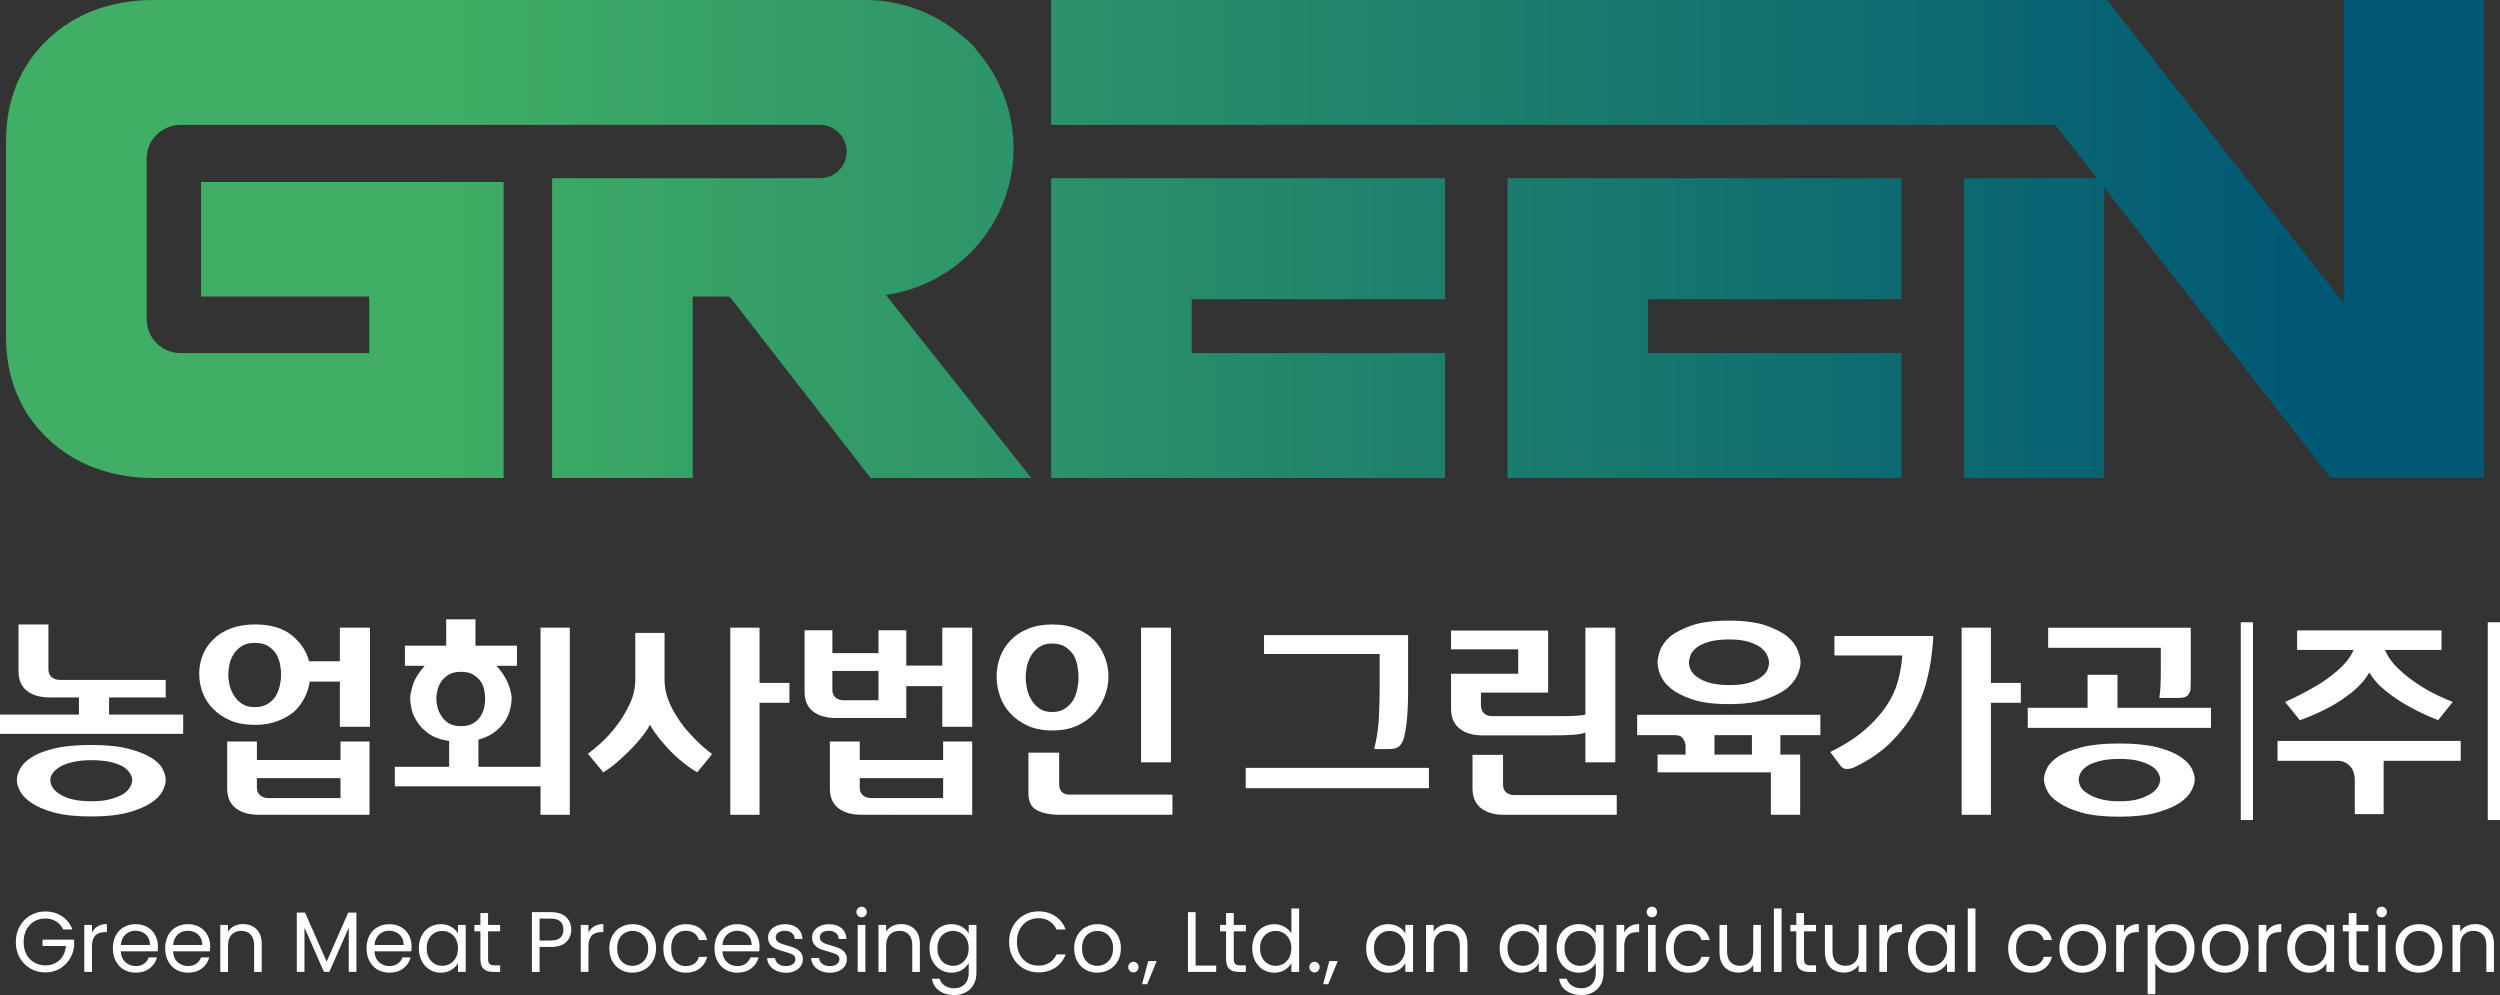
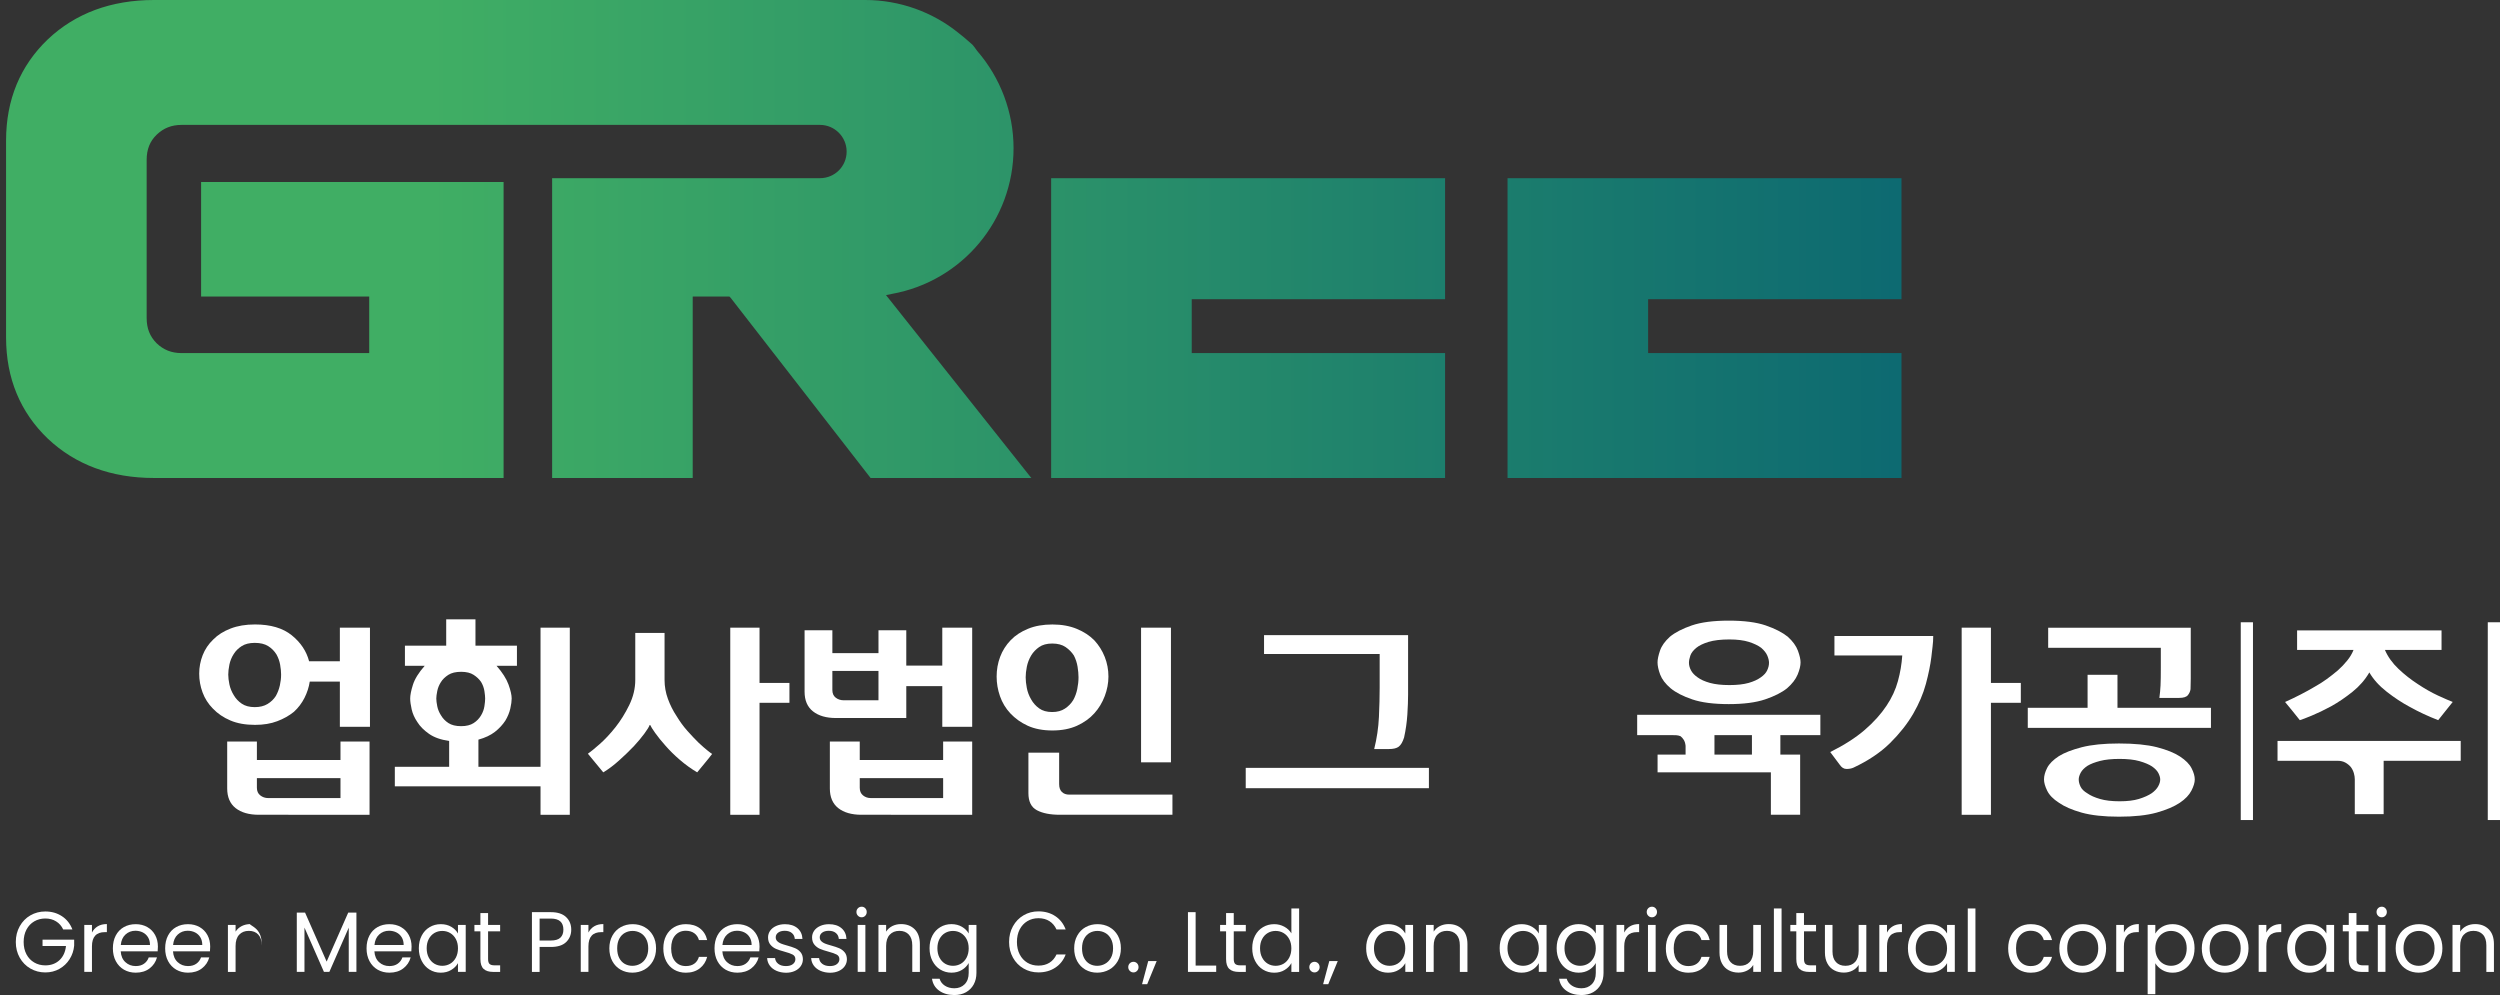
<svg xmlns="http://www.w3.org/2000/svg" xmlns:xlink="http://www.w3.org/1999/xlink" version="1.1" id="Layer_1" x="0px" y="0px" width="241.422px" height="96.09px" viewBox="0 0 241.422 96.09" enable-background="new 0 0 241.422 96.09" xml:space="preserve">
  <rect x="0" y="0" width="241.422" height="96.09" fill="#333333" stroke="none" />
  <g>
    <path fill="#FFFFFF" d="M6.104,89.758c-0.158-0.338-0.387-0.598-0.685-0.781c-0.299-0.188-0.646-0.279-1.043-0.279   c-0.396,0-0.752,0.092-1.07,0.279c-0.318,0.186-0.568,0.449-0.75,0.793c-0.181,0.346-0.272,0.744-0.272,1.197   c0,0.451,0.091,0.848,0.272,1.191c0.182,0.344,0.432,0.604,0.75,0.789c0.318,0.186,0.674,0.278,1.07,0.278   c0.554,0,1.011-0.17,1.369-0.504c0.359-0.339,0.567-0.793,0.627-1.367H4.108v-0.612h3.054v0.577c-0.043,0.476-0.19,0.91-0.44,1.308   c-0.25,0.395-0.578,0.707-0.985,0.936c-0.408,0.229-0.861,0.344-1.361,0.344c-0.526,0-1.006-0.127-1.441-0.377   c-0.434-0.252-0.778-0.6-1.03-1.047c-0.253-0.449-0.379-0.953-0.379-1.516c0-0.564,0.126-1.068,0.379-1.52   c0.252-0.451,0.596-0.802,1.03-1.052C3.37,88.145,3.85,88.02,4.376,88.02c0.603,0,1.136,0.15,1.601,0.455   c0.465,0.303,0.802,0.73,1.015,1.283H6.104z" />
    <path fill="#FFFFFF" d="M9.438,89.452c0.241-0.144,0.536-0.216,0.883-0.216v0.779h-0.195c-0.83,0-1.246,0.457-1.246,1.373v2.467   H8.139V89.32H8.88v0.736C9.011,89.797,9.197,89.596,9.438,89.452" />
    <path fill="#FFFFFF" d="M15.225,91.87h-3.567c0.027,0.444,0.178,0.795,0.452,1.045c0.274,0.252,0.606,0.377,0.997,0.377   c0.321,0,0.587-0.074,0.802-0.227c0.215-0.152,0.366-0.354,0.453-0.607h0.798c-0.12,0.436-0.359,0.791-0.717,1.063   c-0.358,0.273-0.803,0.409-1.336,0.409c-0.423,0-0.801-0.097-1.136-0.289c-0.334-0.192-0.596-0.47-0.786-0.823   c-0.19-0.357-0.284-0.771-0.284-1.238c0-0.469,0.092-0.881,0.276-1.234c0.185-0.352,0.444-0.625,0.779-0.814   c0.333-0.189,0.717-0.285,1.151-0.285c0.424,0,0.798,0.096,1.125,0.282c0.325,0.187,0.576,0.444,0.752,0.772   c0.177,0.33,0.265,0.701,0.265,1.115C15.249,91.555,15.241,91.709,15.225,91.87 M14.296,90.514   c-0.124-0.206-0.294-0.362-0.508-0.471c-0.215-0.106-0.452-0.162-0.713-0.162c-0.374,0-0.694,0.123-0.958,0.365   c-0.262,0.242-0.413,0.578-0.452,1.01h2.819C14.484,90.969,14.422,90.721,14.296,90.514" />
    <path fill="#FFFFFF" d="M20.274,91.87h-3.567c0.027,0.444,0.178,0.795,0.452,1.045c0.274,0.252,0.606,0.377,0.997,0.377   c0.321,0,0.587-0.074,0.802-0.227s0.366-0.354,0.453-0.607h0.798c-0.12,0.436-0.359,0.791-0.717,1.063   c-0.358,0.273-0.803,0.409-1.336,0.409c-0.423,0-0.801-0.097-1.136-0.289c-0.334-0.192-0.596-0.47-0.786-0.823   c-0.19-0.357-0.284-0.771-0.284-1.238c0-0.469,0.092-0.881,0.276-1.234c0.185-0.352,0.444-0.625,0.779-0.814   c0.333-0.189,0.717-0.285,1.151-0.285c0.424,0,0.798,0.096,1.125,0.282c0.325,0.187,0.576,0.444,0.752,0.772   c0.177,0.33,0.265,0.701,0.265,1.115C20.298,91.555,20.291,91.709,20.274,91.87 M19.346,90.514   c-0.124-0.206-0.294-0.362-0.508-0.471c-0.215-0.106-0.452-0.162-0.713-0.162c-0.374,0-0.694,0.123-0.958,0.365   c-0.262,0.242-0.413,0.578-0.452,1.01h2.819C19.534,90.969,19.472,90.721,19.346,90.514" />
-     <path fill="#FFFFFF" d="M24.77,89.736c0.336,0.334,0.505,0.817,0.505,1.445v2.674h-0.734v-2.563c0-0.455-0.11-0.801-0.333-1.041   c-0.222-0.24-0.527-0.36-0.912-0.36c-0.392,0-0.702,0.125-0.933,0.374c-0.231,0.248-0.347,0.607-0.347,1.083v2.509h-0.741V89.32   h0.741v0.646c0.147-0.232,0.347-0.41,0.599-0.539c0.253-0.125,0.532-0.189,0.835-0.189C23.993,89.236,24.434,89.404,24.77,89.736" />
+     <path fill="#FFFFFF" d="M24.77,89.736c0.336,0.334,0.505,0.817,0.505,1.445v2.674v-2.563c0-0.455-0.11-0.801-0.333-1.041   c-0.222-0.24-0.527-0.36-0.912-0.36c-0.392,0-0.702,0.125-0.933,0.374c-0.231,0.248-0.347,0.607-0.347,1.083v2.509h-0.741V89.32   h0.741v0.646c0.147-0.232,0.347-0.41,0.599-0.539c0.253-0.125,0.532-0.189,0.835-0.189C23.993,89.236,24.434,89.404,24.77,89.736" />
    <polygon fill="#FFFFFF" points="34.419,88.127 34.419,93.855 33.678,93.855 33.678,89.584 31.805,93.855 31.283,93.855    29.402,89.577 29.402,93.855 28.661,93.855 28.661,88.127 29.459,88.127 31.544,92.861 33.629,88.127  " />
    <path fill="#FFFFFF" d="M39.722,91.87h-3.567c0.027,0.444,0.178,0.795,0.452,1.045c0.274,0.252,0.606,0.377,0.997,0.377   c0.321,0,0.587-0.074,0.802-0.227c0.215-0.152,0.366-0.354,0.453-0.607h0.798c-0.12,0.436-0.359,0.791-0.717,1.063   c-0.358,0.273-0.803,0.409-1.336,0.409c-0.423,0-0.801-0.097-1.136-0.289c-0.334-0.192-0.596-0.47-0.786-0.823   c-0.19-0.357-0.284-0.771-0.284-1.238c0-0.469,0.092-0.881,0.276-1.234c0.185-0.352,0.444-0.625,0.779-0.814   c0.333-0.189,0.717-0.285,1.151-0.285c0.424,0,0.798,0.096,1.125,0.282c0.325,0.187,0.576,0.444,0.752,0.772   c0.177,0.33,0.265,0.701,0.265,1.115C39.746,91.555,39.738,91.709,39.722,91.87 M38.793,90.514   c-0.124-0.206-0.294-0.362-0.508-0.471c-0.215-0.106-0.452-0.162-0.713-0.162c-0.374,0-0.694,0.123-0.958,0.365   c-0.262,0.242-0.413,0.578-0.452,1.01h2.819C38.981,90.969,38.919,90.721,38.793,90.514" />
    <path fill="#FFFFFF" d="M40.723,90.35c0.185-0.352,0.438-0.622,0.762-0.814c0.322-0.193,0.682-0.291,1.079-0.291   c0.39,0,0.729,0.086,1.018,0.258c0.288,0.17,0.501,0.386,0.644,0.646V89.32h0.748v4.535h-0.748V93.01   c-0.147,0.266-0.366,0.486-0.656,0.658c-0.29,0.177-0.628,0.263-1.015,0.263c-0.396,0-0.753-0.101-1.074-0.3   c-0.321-0.197-0.573-0.478-0.758-0.836c-0.184-0.357-0.277-0.767-0.277-1.226C40.446,91.105,40.54,90.7,40.723,90.35    M44.022,90.685c-0.137-0.254-0.32-0.448-0.55-0.583c-0.232-0.137-0.484-0.203-0.762-0.203c-0.276,0-0.529,0.066-0.756,0.197   c-0.229,0.135-0.411,0.326-0.546,0.58c-0.137,0.255-0.204,0.553-0.204,0.895c0,0.348,0.067,0.649,0.204,0.906   c0.135,0.258,0.317,0.452,0.546,0.59c0.227,0.133,0.48,0.2,0.756,0.2c0.278,0,0.53-0.067,0.762-0.2   c0.23-0.138,0.413-0.332,0.55-0.59c0.135-0.258,0.204-0.557,0.204-0.898C44.227,91.238,44.157,90.939,44.022,90.685" />
    <path fill="#FFFFFF" d="M47.133,89.939v2.674c0,0.222,0.046,0.378,0.138,0.47c0.092,0.09,0.253,0.138,0.482,0.138h0.545v0.636   H47.63c-0.413,0-0.722-0.098-0.928-0.29c-0.207-0.192-0.31-0.511-0.31-0.952V89.94h-0.578v-0.62h0.578v-1.144h0.741v1.144h1.165   v0.62L47.133,89.939L47.133,89.939z" />
    <path fill="#FFFFFF" d="M54.678,90.969c-0.322,0.318-0.815,0.478-1.478,0.478h-1.091v2.409h-0.741v-5.77H53.2   c0.641,0,1.129,0.156,1.463,0.472c0.333,0.313,0.501,0.72,0.501,1.217C55.164,90.254,55.001,90.654,54.678,90.969 M54.113,90.553   c0.195-0.184,0.293-0.443,0.293-0.778c0-0.711-0.402-1.069-1.206-1.069h-1.091v2.119H53.2   C53.613,90.825,53.917,90.734,54.113,90.553" />
    <path fill="#FFFFFF" d="M57.382,89.452c0.241-0.144,0.536-0.216,0.883-0.216v0.779H58.07c-0.83,0-1.246,0.457-1.246,1.373v2.467   h-0.741V89.32h0.741v0.736C56.956,89.797,57.141,89.596,57.382,89.452" />
    <path fill="#FFFFFF" d="M59.931,93.641c-0.34-0.193-0.606-0.469-0.799-0.824c-0.192-0.357-0.289-0.77-0.289-1.238   c0-0.463,0.099-0.873,0.298-1.229c0.198-0.357,0.467-0.631,0.81-0.82c0.342-0.189,0.725-0.285,1.148-0.285   c0.424,0,0.806,0.096,1.148,0.285c0.342,0.189,0.613,0.463,0.811,0.814c0.198,0.355,0.297,0.766,0.297,1.234   c0,0.467-0.102,0.881-0.305,1.237c-0.204,0.354-0.479,0.632-0.826,0.824c-0.348,0.19-0.735,0.29-1.157,0.29   C60.648,93.931,60.27,93.833,59.931,93.641 M61.816,93.077c0.233-0.125,0.421-0.314,0.565-0.568   c0.145-0.254,0.217-0.564,0.217-0.93c0-0.363-0.07-0.675-0.213-0.929c-0.141-0.254-0.325-0.442-0.552-0.565   c-0.229-0.125-0.476-0.187-0.741-0.187c-0.272,0-0.521,0.062-0.746,0.187c-0.226,0.123-0.406,0.313-0.541,0.565   c-0.137,0.254-0.204,0.563-0.204,0.929c0,0.371,0.066,0.684,0.2,0.938c0.132,0.251,0.31,0.441,0.533,0.566   c0.222,0.123,0.466,0.185,0.733,0.185C61.333,93.267,61.583,93.206,61.816,93.077" />
    <path fill="#FFFFFF" d="M64.333,90.35c0.186-0.352,0.441-0.622,0.77-0.814c0.328-0.193,0.705-0.291,1.128-0.291   c0.548,0,1.001,0.135,1.357,0.404c0.354,0.271,0.59,0.648,0.703,1.129h-0.797c-0.077-0.277-0.225-0.494-0.445-0.656   c-0.219-0.158-0.493-0.24-0.818-0.24c-0.423,0-0.766,0.148-1.026,0.443c-0.261,0.297-0.391,0.715-0.391,1.254   c0,0.547,0.13,0.969,0.391,1.268c0.26,0.299,0.603,0.445,1.026,0.445c0.325,0,0.597-0.074,0.815-0.23   c0.216-0.152,0.366-0.374,0.448-0.661h0.797c-0.119,0.463-0.357,0.834-0.716,1.113c-0.359,0.278-0.807,0.419-1.344,0.419   c-0.423,0-0.8-0.1-1.128-0.29c-0.329-0.192-0.584-0.466-0.77-0.82c-0.184-0.353-0.276-0.768-0.276-1.241   C64.057,91.109,64.148,90.7,64.333,90.35" />
    <path fill="#FFFFFF" d="M73.324,91.87h-3.567c0.027,0.444,0.178,0.795,0.452,1.045c0.274,0.252,0.606,0.377,0.997,0.377   c0.321,0,0.587-0.074,0.802-0.227c0.215-0.152,0.366-0.354,0.453-0.607h0.798c-0.12,0.436-0.359,0.791-0.717,1.063   c-0.358,0.273-0.803,0.409-1.336,0.409c-0.423,0-0.801-0.097-1.136-0.289c-0.334-0.192-0.596-0.47-0.786-0.823   C69.094,92.459,69,92.047,69,91.579c0-0.47,0.092-0.881,0.276-1.234c0.185-0.352,0.444-0.625,0.779-0.814   c0.333-0.189,0.717-0.285,1.151-0.285c0.424,0,0.798,0.096,1.125,0.282c0.325,0.187,0.576,0.444,0.752,0.772   c0.177,0.33,0.265,0.701,0.265,1.115C73.348,91.555,73.34,91.709,73.324,91.87 M72.395,90.514   c-0.124-0.206-0.294-0.362-0.508-0.471c-0.215-0.106-0.452-0.162-0.713-0.162c-0.374,0-0.694,0.123-0.958,0.365   c-0.262,0.242-0.413,0.578-0.452,1.01h2.819C72.583,90.969,72.521,90.721,72.395,90.514" />
    <path fill="#FFFFFF" d="M74.985,93.752c-0.272-0.119-0.486-0.285-0.643-0.496c-0.158-0.213-0.245-0.459-0.261-0.734h0.766   c0.021,0.229,0.125,0.412,0.312,0.557c0.189,0.146,0.434,0.213,0.739,0.213c0.282,0,0.504-0.061,0.667-0.188   c0.163-0.125,0.244-0.287,0.244-0.479c0-0.197-0.086-0.347-0.261-0.443c-0.173-0.094-0.442-0.189-0.805-0.285   c-0.332-0.088-0.602-0.178-0.811-0.268c-0.209-0.092-0.388-0.227-0.537-0.406c-0.15-0.18-0.225-0.414-0.225-0.707   c0-0.23,0.068-0.443,0.204-0.641c0.136-0.191,0.329-0.346,0.579-0.457c0.25-0.113,0.534-0.17,0.854-0.17   c0.494,0,0.893,0.125,1.197,0.379c0.305,0.256,0.468,0.604,0.489,1.045h-0.741c-0.016-0.238-0.109-0.428-0.281-0.572   c-0.171-0.143-0.4-0.215-0.688-0.215c-0.266,0-0.477,0.059-0.635,0.176c-0.157,0.115-0.237,0.268-0.237,0.455   c0,0.146,0.049,0.271,0.144,0.369c0.095,0.094,0.213,0.172,0.357,0.23s0.343,0.122,0.599,0.192   c0.321,0.088,0.582,0.176,0.783,0.263c0.199,0.086,0.372,0.215,0.516,0.385s0.219,0.395,0.225,0.67c0,0.248-0.069,0.473-0.204,0.67   c-0.137,0.199-0.328,0.354-0.575,0.469c-0.247,0.111-0.53,0.172-0.851,0.172C75.563,93.932,75.257,93.87,74.985,93.752" />
    <path fill="#FFFFFF" d="M79.236,93.752c-0.272-0.119-0.486-0.285-0.643-0.496c-0.158-0.213-0.245-0.459-0.261-0.734h0.766   c0.021,0.229,0.125,0.412,0.312,0.557c0.189,0.146,0.434,0.213,0.739,0.213c0.282,0,0.504-0.061,0.667-0.188   c0.163-0.125,0.244-0.287,0.244-0.479c0-0.197-0.086-0.347-0.261-0.443c-0.173-0.094-0.442-0.189-0.805-0.285   c-0.332-0.088-0.602-0.178-0.811-0.268c-0.209-0.092-0.388-0.227-0.537-0.406c-0.15-0.18-0.225-0.414-0.225-0.707   c0-0.23,0.068-0.443,0.204-0.641c0.136-0.191,0.329-0.346,0.579-0.457c0.25-0.113,0.534-0.17,0.854-0.17   c0.494,0,0.893,0.125,1.197,0.379c0.305,0.256,0.468,0.604,0.489,1.045h-0.741c-0.016-0.238-0.109-0.428-0.281-0.572   c-0.171-0.143-0.4-0.215-0.688-0.215c-0.266,0-0.477,0.059-0.635,0.176c-0.157,0.115-0.237,0.268-0.237,0.455   c0,0.146,0.049,0.271,0.144,0.369c0.095,0.094,0.213,0.172,0.357,0.23s0.343,0.122,0.599,0.192   c0.321,0.088,0.582,0.176,0.783,0.263c0.199,0.086,0.372,0.215,0.516,0.385s0.219,0.395,0.225,0.67c0,0.248-0.069,0.473-0.204,0.67   c-0.137,0.199-0.328,0.354-0.575,0.469c-0.247,0.111-0.53,0.172-0.851,0.172C79.814,93.932,79.508,93.87,79.236,93.752" />
    <path fill="#FFFFFF" d="M82.852,88.432c-0.098-0.098-0.147-0.221-0.147-0.363c0-0.145,0.049-0.264,0.147-0.363   s0.216-0.147,0.359-0.147c0.135,0,0.251,0.049,0.346,0.147c0.094,0.101,0.142,0.219,0.142,0.363s-0.048,0.266-0.142,0.363   c-0.095,0.102-0.211,0.15-0.346,0.15C83.068,88.583,82.95,88.534,82.852,88.432 M83.568,93.855h-0.741v-4.537h0.741V93.855z" />
    <path fill="#FFFFFF" d="M88.326,89.736c0.336,0.334,0.505,0.817,0.505,1.445v2.674h-0.734v-2.563c0-0.455-0.11-0.801-0.333-1.041   c-0.222-0.24-0.527-0.36-0.912-0.36c-0.392,0-0.702,0.125-0.933,0.374c-0.231,0.248-0.347,0.607-0.347,1.083v2.509h-0.741V89.32   h0.741v0.646c0.147-0.232,0.347-0.41,0.599-0.539c0.253-0.125,0.532-0.189,0.835-0.189C87.548,89.236,87.989,89.404,88.326,89.736" />
    <path fill="#FFFFFF" d="M92.897,89.502c0.29,0.17,0.505,0.385,0.648,0.645V89.32h0.748v4.636c0,0.414-0.087,0.782-0.26,1.105   c-0.174,0.32-0.423,0.574-0.745,0.757c-0.324,0.181-0.699,0.272-1.128,0.272c-0.587,0-1.076-0.143-1.466-0.422   c-0.391-0.281-0.621-0.666-0.693-1.152h0.733c0.082,0.275,0.25,0.5,0.505,0.667c0.256,0.168,0.563,0.254,0.921,0.254   c0.406,0,0.74-0.131,0.997-0.39c0.258-0.262,0.388-0.623,0.388-1.094V93c-0.147,0.266-0.364,0.488-0.652,0.664   c-0.287,0.176-0.625,0.266-1.01,0.266c-0.397,0-0.757-0.102-1.079-0.299c-0.324-0.198-0.577-0.479-0.762-0.838   c-0.184-0.356-0.277-0.766-0.277-1.225c0-0.465,0.093-0.871,0.277-1.221c0.185-0.352,0.438-0.622,0.762-0.814   c0.322-0.193,0.682-0.291,1.079-0.291C92.268,89.245,92.607,89.331,92.897,89.502 M93.341,90.685   c-0.137-0.254-0.32-0.448-0.55-0.583c-0.232-0.137-0.484-0.203-0.762-0.203c-0.276,0-0.529,0.066-0.756,0.197   c-0.229,0.135-0.411,0.326-0.546,0.58c-0.137,0.255-0.204,0.553-0.204,0.895c0,0.348,0.067,0.649,0.204,0.906   c0.135,0.258,0.317,0.452,0.546,0.59c0.227,0.133,0.48,0.2,0.756,0.2c0.278,0,0.53-0.067,0.762-0.2   c0.23-0.138,0.413-0.332,0.55-0.59c0.135-0.258,0.204-0.557,0.204-0.898C93.545,91.238,93.476,90.939,93.341,90.685" />
    <path fill="#FFFFFF" d="M97.82,89.448c0.25-0.451,0.59-0.804,1.023-1.058c0.431-0.255,0.91-0.38,1.437-0.38   c0.619,0,1.159,0.15,1.621,0.455c0.462,0.304,0.798,0.734,1.01,1.291h-0.887c-0.158-0.348-0.386-0.616-0.682-0.803   c-0.295-0.188-0.65-0.283-1.062-0.283c-0.396,0-0.752,0.097-1.067,0.283c-0.314,0.187-0.561,0.455-0.741,0.797   c-0.179,0.347-0.268,0.752-0.268,1.215c0,0.457,0.089,0.859,0.268,1.203c0.18,0.347,0.427,0.611,0.741,0.802   c0.315,0.187,0.671,0.278,1.067,0.278c0.412,0,0.767-0.092,1.062-0.276c0.296-0.185,0.524-0.451,0.682-0.798h0.887   c-0.212,0.554-0.548,0.978-1.01,1.277c-0.462,0.303-1.002,0.453-1.621,0.453c-0.527,0-1.006-0.126-1.437-0.377   c-0.433-0.251-0.773-0.6-1.023-1.047c-0.25-0.449-0.374-0.952-0.374-1.516C97.446,90.401,97.57,89.896,97.82,89.448" />
    <path fill="#FFFFFF" d="M104.82,93.641c-0.34-0.193-0.606-0.469-0.799-0.824c-0.192-0.357-0.289-0.77-0.289-1.238   c0-0.463,0.099-0.873,0.298-1.229c0.198-0.357,0.467-0.631,0.81-0.82c0.342-0.189,0.725-0.285,1.148-0.285   c0.424,0,0.806,0.096,1.148,0.285c0.342,0.189,0.613,0.463,0.811,0.814c0.198,0.355,0.297,0.766,0.297,1.234   c0,0.467-0.102,0.881-0.305,1.237c-0.204,0.354-0.479,0.632-0.826,0.824c-0.348,0.19-0.735,0.29-1.157,0.29   C105.538,93.931,105.16,93.833,104.82,93.641 M106.706,93.077c0.233-0.125,0.421-0.314,0.565-0.568   c0.145-0.254,0.217-0.564,0.217-0.93c0-0.363-0.07-0.675-0.213-0.929c-0.141-0.254-0.325-0.442-0.552-0.565   c-0.229-0.125-0.476-0.187-0.741-0.187c-0.272,0-0.521,0.062-0.746,0.187c-0.226,0.123-0.406,0.313-0.541,0.565   c-0.137,0.254-0.204,0.563-0.204,0.929c0,0.371,0.066,0.684,0.2,0.938c0.132,0.251,0.31,0.441,0.533,0.566   c0.222,0.123,0.466,0.185,0.733,0.185C106.223,93.267,106.473,93.206,106.706,93.077" />
    <path fill="#FFFFFF" d="M109.1,93.754c-0.098-0.098-0.147-0.221-0.147-0.361c0-0.143,0.049-0.266,0.147-0.367   c0.098-0.096,0.216-0.146,0.359-0.146c0.135,0,0.249,0.052,0.346,0.146c0.095,0.102,0.142,0.225,0.142,0.367   s-0.047,0.266-0.142,0.361c-0.097,0.102-0.211,0.152-0.346,0.152C109.316,93.907,109.198,93.855,109.1,93.754" />
    <polygon fill="#FFFFFF" points="111.698,92.812 110.785,95.04 110.288,95.04 110.882,92.812  " />
    <polygon fill="#FFFFFF" points="115.46,93.245 117.447,93.245 117.447,93.855 114.719,93.855 114.719,88.086 115.46,88.086  " />
    <path fill="#FFFFFF" d="M119.142,89.939v2.674c0,0.222,0.046,0.378,0.138,0.47c0.092,0.09,0.253,0.138,0.482,0.138h0.545v0.636   h-0.668c-0.413,0-0.722-0.098-0.928-0.29c-0.207-0.192-0.31-0.511-0.31-0.952V89.94h-0.578v-0.62h0.578v-1.144h0.741v1.144h1.165   v0.62L119.142,89.939L119.142,89.939z" />
    <path fill="#FFFFFF" d="M121.202,90.35c0.185-0.352,0.438-0.622,0.762-0.814c0.322-0.193,0.685-0.291,1.087-0.291   c0.348,0,0.67,0.082,0.971,0.244c0.297,0.164,0.525,0.375,0.685,0.643V87.73h0.748v6.127h-0.748v-0.854   c-0.146,0.271-0.364,0.494-0.651,0.666c-0.287,0.178-0.625,0.264-1.011,0.264c-0.396,0-0.757-0.102-1.079-0.299   c-0.324-0.198-0.576-0.479-0.762-0.838c-0.184-0.356-0.277-0.766-0.277-1.225C120.925,91.105,121.018,90.7,121.202,90.35    M124.5,90.685c-0.137-0.254-0.32-0.448-0.55-0.583c-0.232-0.137-0.484-0.203-0.763-0.203c-0.275,0-0.528,0.066-0.756,0.197   c-0.229,0.135-0.412,0.326-0.545,0.58c-0.138,0.255-0.205,0.553-0.205,0.895c0,0.348,0.067,0.649,0.205,0.906   c0.135,0.258,0.316,0.452,0.545,0.59c0.228,0.133,0.479,0.2,0.756,0.2c0.277,0,0.529-0.067,0.763-0.2   c0.229-0.138,0.413-0.332,0.55-0.59c0.135-0.258,0.204-0.557,0.204-0.898C124.705,91.238,124.635,90.939,124.5,90.685" />
    <path fill="#FFFFFF" d="M126.585,93.754c-0.099-0.098-0.146-0.221-0.146-0.361c0-0.143,0.049-0.266,0.146-0.367   c0.099-0.096,0.216-0.146,0.358-0.146c0.136,0,0.25,0.052,0.347,0.146c0.095,0.102,0.144,0.225,0.144,0.367   s-0.049,0.266-0.144,0.361c-0.097,0.102-0.211,0.152-0.347,0.152C126.801,93.907,126.684,93.855,126.585,93.754" />
    <polygon fill="#FFFFFF" points="129.184,92.812 128.27,95.04 127.773,95.04 128.368,92.812  " />
    <path fill="#FFFFFF" d="M132.204,90.35c0.185-0.352,0.438-0.622,0.762-0.814c0.322-0.193,0.683-0.291,1.079-0.291   c0.391,0,0.729,0.086,1.018,0.258c0.289,0.17,0.502,0.386,0.646,0.646V89.32h0.748v4.535h-0.748V93.01   c-0.147,0.266-0.366,0.486-0.656,0.658c-0.29,0.177-0.628,0.263-1.016,0.263c-0.396,0-0.753-0.101-1.073-0.3   c-0.32-0.197-0.572-0.478-0.758-0.836c-0.186-0.357-0.277-0.767-0.277-1.226C131.926,91.105,132.02,90.7,132.204,90.35    M135.502,90.685c-0.139-0.254-0.32-0.448-0.55-0.583c-0.231-0.137-0.484-0.203-0.763-0.203c-0.275,0-0.528,0.066-0.756,0.197   c-0.229,0.135-0.412,0.326-0.547,0.58c-0.137,0.255-0.203,0.553-0.203,0.895c0,0.348,0.066,0.649,0.203,0.906   c0.135,0.258,0.317,0.452,0.547,0.59c0.228,0.133,0.479,0.2,0.756,0.2c0.277,0,0.529-0.067,0.763-0.2   c0.229-0.138,0.411-0.332,0.55-0.59c0.135-0.258,0.204-0.557,0.204-0.898C135.707,91.238,135.637,90.939,135.502,90.685" />
    <path fill="#FFFFFF" d="M141.204,89.736c0.336,0.334,0.505,0.817,0.505,1.445v2.674h-0.734v-2.563c0-0.455-0.109-0.801-0.332-1.041   s-0.527-0.36-0.912-0.36c-0.393,0-0.703,0.125-0.934,0.374c-0.23,0.248-0.348,0.607-0.348,1.083v2.509h-0.74V89.32h0.74v0.646   c0.146-0.232,0.348-0.41,0.6-0.539c0.254-0.125,0.532-0.189,0.835-0.189C140.426,89.236,140.867,89.404,141.204,89.736" />
    <path fill="#FFFFFF" d="M145.096,90.35c0.186-0.352,0.438-0.622,0.762-0.814c0.322-0.193,0.683-0.291,1.08-0.291   c0.39,0,0.729,0.086,1.018,0.258c0.288,0.17,0.501,0.386,0.645,0.646V89.32h0.748v4.535H148.6V93.01   c-0.146,0.266-0.365,0.486-0.656,0.658c-0.289,0.177-0.627,0.263-1.016,0.263c-0.396,0-0.753-0.101-1.072-0.3   c-0.321-0.197-0.573-0.478-0.76-0.836c-0.184-0.357-0.275-0.767-0.275-1.226C144.818,91.105,144.912,90.7,145.096,90.35    M148.395,90.685c-0.138-0.254-0.319-0.448-0.551-0.583c-0.23-0.137-0.482-0.203-0.762-0.203c-0.275,0-0.529,0.066-0.756,0.197   c-0.229,0.135-0.411,0.326-0.547,0.58c-0.137,0.255-0.203,0.553-0.203,0.895c0,0.348,0.066,0.649,0.203,0.906   c0.136,0.258,0.316,0.452,0.547,0.59c0.227,0.133,0.479,0.2,0.756,0.2s0.529-0.067,0.762-0.2c0.23-0.138,0.413-0.332,0.551-0.59   c0.135-0.258,0.205-0.557,0.205-0.898C148.6,91.238,148.529,90.939,148.395,90.685" />
    <path fill="#FFFFFF" d="M153.457,89.502c0.29,0.17,0.505,0.385,0.646,0.645V89.32h0.748v4.636c0,0.414-0.086,0.782-0.26,1.105   c-0.174,0.32-0.423,0.574-0.744,0.757c-0.324,0.181-0.699,0.272-1.129,0.272c-0.587,0-1.076-0.143-1.466-0.422   c-0.392-0.281-0.621-0.666-0.692-1.152h0.732c0.082,0.275,0.25,0.5,0.505,0.667c0.257,0.168,0.563,0.254,0.921,0.254   c0.406,0,0.74-0.131,0.997-0.39c0.259-0.262,0.388-0.623,0.388-1.094V93c-0.146,0.266-0.365,0.488-0.65,0.664   c-0.288,0.176-0.625,0.266-1.012,0.266c-0.396,0-0.756-0.102-1.078-0.299c-0.323-0.198-0.576-0.479-0.762-0.838   c-0.185-0.356-0.277-0.766-0.277-1.225c0-0.465,0.094-0.871,0.277-1.221c0.186-0.352,0.438-0.622,0.762-0.814   c0.322-0.193,0.683-0.291,1.078-0.291C152.828,89.245,153.167,89.331,153.457,89.502 M153.9,90.685   c-0.137-0.254-0.319-0.448-0.551-0.583c-0.23-0.137-0.482-0.203-0.762-0.203c-0.275,0-0.529,0.066-0.756,0.197   c-0.229,0.135-0.411,0.326-0.546,0.58c-0.138,0.255-0.204,0.553-0.204,0.895c0,0.348,0.066,0.649,0.204,0.906   c0.135,0.258,0.315,0.452,0.546,0.59c0.227,0.133,0.479,0.2,0.756,0.2c0.278,0,0.53-0.067,0.762-0.2   c0.23-0.138,0.414-0.332,0.551-0.59c0.136-0.258,0.203-0.557,0.203-0.898C154.104,91.238,154.036,90.939,153.9,90.685" />
    <path fill="#FFFFFF" d="M157.406,89.452c0.24-0.144,0.535-0.216,0.883-0.216v0.779h-0.193c-0.83,0-1.246,0.457-1.246,1.373v2.467   h-0.742V89.32h0.742v0.736C156.979,89.797,157.165,89.596,157.406,89.452" />
    <path fill="#FFFFFF" d="M159.168,88.432c-0.098-0.098-0.146-0.221-0.146-0.363c0-0.145,0.049-0.264,0.146-0.363   s0.217-0.147,0.357-0.147c0.138,0,0.252,0.049,0.348,0.147c0.095,0.101,0.143,0.219,0.143,0.363s-0.048,0.266-0.143,0.363   c-0.096,0.102-0.21,0.15-0.348,0.15C159.385,88.583,159.266,88.534,159.168,88.432 M159.884,93.855h-0.741v-4.537h0.741V93.855z" />
    <path fill="#FFFFFF" d="M161.148,90.35c0.186-0.352,0.439-0.622,0.77-0.814c0.328-0.193,0.705-0.291,1.128-0.291   c0.548,0,1.001,0.135,1.356,0.404c0.354,0.271,0.591,0.648,0.703,1.129h-0.797c-0.076-0.277-0.226-0.494-0.445-0.656   c-0.219-0.158-0.492-0.24-0.817-0.24c-0.423,0-0.767,0.148-1.026,0.443c-0.261,0.297-0.391,0.715-0.391,1.254   c0,0.547,0.13,0.969,0.391,1.268c0.262,0.299,0.604,0.445,1.026,0.445c0.325,0,0.597-0.074,0.815-0.23   c0.216-0.152,0.365-0.374,0.447-0.661h0.797c-0.119,0.463-0.356,0.834-0.717,1.113c-0.357,0.278-0.807,0.419-1.344,0.419   c-0.423,0-0.8-0.1-1.128-0.29c-0.329-0.192-0.584-0.466-0.771-0.82c-0.185-0.353-0.275-0.768-0.275-1.241   C160.872,91.109,160.963,90.7,161.148,90.35" />
    <path fill="#FFFFFF" d="M170.048,89.32v4.535h-0.739v-0.67c-0.143,0.231-0.34,0.413-0.592,0.541   c-0.253,0.129-0.529,0.196-0.835,0.196c-0.347,0-0.659-0.073-0.937-0.223c-0.276-0.145-0.495-0.363-0.655-0.658   c-0.159-0.289-0.24-0.646-0.24-1.065V89.32h0.731v2.558c0,0.444,0.113,0.789,0.336,1.029c0.222,0.239,0.525,0.359,0.912,0.359   c0.396,0,0.709-0.122,0.936-0.37c0.229-0.25,0.344-0.612,0.344-1.086v-2.49H170.048z" />
    <rect x="171.303" y="87.729" fill="#FFFFFF" width="0.741" height="6.127" />
    <path fill="#FFFFFF" d="M174.21,89.939v2.674c0,0.222,0.046,0.378,0.138,0.47c0.092,0.09,0.254,0.138,0.482,0.138h0.545v0.636   h-0.668c-0.413,0-0.723-0.098-0.928-0.29c-0.207-0.192-0.312-0.511-0.312-0.952V89.94h-0.577v-0.62h0.577v-1.144h0.741v1.144h1.165   v0.62L174.21,89.939L174.21,89.939z" />
    <path fill="#FFFFFF" d="M180.229,89.32v4.535h-0.742v-0.67c-0.141,0.231-0.338,0.413-0.59,0.541   c-0.252,0.129-0.53,0.196-0.834,0.196c-0.348,0-0.66-0.073-0.937-0.223c-0.276-0.145-0.496-0.363-0.655-0.658   c-0.16-0.289-0.24-0.646-0.24-1.065V89.32h0.731v2.558c0,0.444,0.11,0.789,0.335,1.029c0.223,0.239,0.525,0.359,0.912,0.359   c0.396,0,0.709-0.122,0.936-0.37c0.229-0.25,0.342-0.612,0.342-1.086v-2.49H180.229z" />
    <path fill="#FFFFFF" d="M182.782,89.452c0.241-0.144,0.536-0.216,0.884-0.216v0.779h-0.195c-0.83,0-1.246,0.457-1.246,1.373v2.467   h-0.74V89.32h0.74v0.736C182.355,89.797,182.541,89.596,182.782,89.452" />
    <path fill="#FFFFFF" d="M184.52,90.35c0.186-0.352,0.438-0.622,0.763-0.814c0.321-0.193,0.682-0.291,1.079-0.291   c0.39,0,0.729,0.086,1.018,0.258c0.288,0.17,0.501,0.386,0.645,0.646V89.32h0.748v4.535h-0.748V93.01   c-0.146,0.266-0.365,0.486-0.655,0.658c-0.29,0.177-0.628,0.263-1.015,0.263c-0.396,0-0.754-0.101-1.074-0.3   c-0.321-0.197-0.573-0.478-0.758-0.836c-0.186-0.357-0.277-0.767-0.277-1.226C184.243,91.105,184.335,90.7,184.52,90.35    M187.818,90.685c-0.137-0.254-0.319-0.448-0.549-0.583c-0.232-0.137-0.484-0.203-0.764-0.203c-0.275,0-0.527,0.066-0.756,0.197   c-0.229,0.135-0.411,0.326-0.546,0.58C185.068,90.931,185,91.229,185,91.57c0,0.349,0.066,0.649,0.204,0.906   c0.135,0.258,0.317,0.452,0.546,0.59c0.229,0.134,0.48,0.2,0.756,0.2c0.278,0,0.53-0.066,0.764-0.2   c0.229-0.138,0.412-0.332,0.549-0.59c0.136-0.257,0.205-0.556,0.205-0.897C188.023,91.238,187.954,90.939,187.818,90.685" />
    <rect x="190.025" y="87.729" fill="#FFFFFF" width="0.74" height="6.127" />
    <path fill="#FFFFFF" d="M194.204,90.35c0.187-0.352,0.44-0.622,0.771-0.814c0.327-0.193,0.705-0.291,1.129-0.291   c0.547,0,1,0.135,1.355,0.404c0.354,0.271,0.59,0.648,0.703,1.129h-0.797c-0.077-0.277-0.227-0.494-0.445-0.656   c-0.219-0.158-0.492-0.24-0.816-0.24c-0.424,0-0.768,0.148-1.026,0.443c-0.261,0.297-0.392,0.715-0.392,1.254   c0,0.547,0.131,0.969,0.392,1.268c0.26,0.299,0.603,0.445,1.026,0.445c0.324,0,0.597-0.074,0.813-0.23   c0.216-0.152,0.366-0.374,0.448-0.661h0.797c-0.119,0.463-0.357,0.834-0.717,1.113c-0.358,0.278-0.807,0.419-1.344,0.419   c-0.424,0-0.801-0.1-1.127-0.29c-0.33-0.192-0.586-0.466-0.771-0.82c-0.184-0.353-0.276-0.768-0.276-1.241   C193.928,91.109,194.02,90.7,194.204,90.35" />
    <path fill="#FFFFFF" d="M199.958,93.641c-0.341-0.193-0.606-0.469-0.8-0.824c-0.191-0.357-0.289-0.77-0.289-1.238   c0-0.463,0.1-0.873,0.299-1.229c0.197-0.357,0.467-0.631,0.811-0.82c0.342-0.189,0.725-0.285,1.147-0.285s0.806,0.096,1.147,0.285   c0.34,0.189,0.613,0.463,0.812,0.814c0.196,0.355,0.297,0.766,0.297,1.234c0,0.467-0.103,0.881-0.306,1.237   c-0.204,0.354-0.479,0.632-0.825,0.824c-0.349,0.19-0.735,0.29-1.157,0.29C200.675,93.931,200.297,93.833,199.958,93.641    M201.843,93.077c0.232-0.125,0.421-0.314,0.564-0.568c0.146-0.254,0.218-0.564,0.218-0.93c0-0.363-0.07-0.675-0.214-0.929   c-0.142-0.254-0.324-0.442-0.552-0.565c-0.229-0.125-0.477-0.187-0.741-0.187c-0.271,0-0.521,0.062-0.746,0.187   c-0.226,0.123-0.405,0.313-0.541,0.565c-0.138,0.254-0.203,0.563-0.203,0.929c0,0.371,0.065,0.684,0.199,0.938   c0.133,0.251,0.312,0.441,0.532,0.566c0.224,0.123,0.467,0.185,0.733,0.185S201.609,93.206,201.843,93.077" />
    <path fill="#FFFFFF" d="M205.659,89.452c0.241-0.144,0.536-0.216,0.883-0.216v0.779h-0.194c-0.83,0-1.246,0.457-1.246,1.373v2.467   h-0.74V89.32h0.74v0.736C205.232,89.797,205.417,89.596,205.659,89.452" />
    <path fill="#FFFFFF" d="M208.793,89.504c0.29-0.172,0.628-0.26,1.014-0.26c0.397,0,0.756,0.098,1.08,0.289   c0.322,0.192,0.576,0.465,0.76,0.815c0.187,0.349,0.278,0.757,0.278,1.22c0,0.461-0.093,0.868-0.278,1.227   c-0.184,0.359-0.438,0.639-0.76,0.838c-0.324,0.197-0.683,0.299-1.08,0.299c-0.381,0-0.715-0.088-1.006-0.264   c-0.289-0.174-0.512-0.392-0.664-0.65v2.99h-0.74V89.32h0.74v0.835C208.284,89.895,208.503,89.68,208.793,89.504 M210.963,90.676   c-0.135-0.254-0.318-0.446-0.55-0.58c-0.229-0.131-0.483-0.198-0.761-0.198c-0.272,0-0.523,0.067-0.754,0.204   c-0.229,0.134-0.416,0.332-0.555,0.586c-0.138,0.257-0.207,0.557-0.207,0.891c0,0.344,0.069,0.644,0.207,0.898   c0.139,0.257,0.324,0.451,0.555,0.589c0.229,0.134,0.48,0.2,0.754,0.2c0.275,0,0.529-0.066,0.761-0.2   c0.231-0.138,0.415-0.332,0.55-0.589c0.137-0.256,0.204-0.559,0.204-0.907C211.167,91.229,211.1,90.93,210.963,90.676" />
    <path fill="#FFFFFF" d="M213.713,93.641c-0.341-0.193-0.605-0.469-0.8-0.824c-0.19-0.357-0.288-0.77-0.288-1.238   c0-0.463,0.1-0.873,0.298-1.229c0.197-0.357,0.468-0.631,0.81-0.82c0.343-0.189,0.727-0.285,1.148-0.285   c0.424,0,0.807,0.096,1.146,0.285c0.342,0.189,0.613,0.463,0.813,0.814c0.197,0.355,0.297,0.766,0.297,1.234   c0,0.467-0.103,0.881-0.306,1.237c-0.203,0.354-0.479,0.632-0.825,0.824c-0.349,0.19-0.734,0.29-1.156,0.29   C214.43,93.931,214.053,93.833,213.713,93.641 M215.598,93.077c0.232-0.125,0.422-0.314,0.564-0.568   c0.146-0.254,0.218-0.564,0.218-0.93c0-0.363-0.069-0.675-0.213-0.929c-0.142-0.254-0.325-0.442-0.554-0.565   c-0.229-0.125-0.475-0.187-0.739-0.187c-0.272,0-0.521,0.062-0.746,0.187c-0.228,0.123-0.405,0.313-0.541,0.565   c-0.138,0.254-0.204,0.563-0.204,0.929c0,0.371,0.065,0.684,0.2,0.938c0.132,0.251,0.31,0.441,0.532,0.566   c0.223,0.123,0.466,0.185,0.732,0.185C215.115,93.267,215.365,93.206,215.598,93.077" />
    <path fill="#FFFFFF" d="M219.414,89.452c0.24-0.144,0.536-0.216,0.883-0.216v0.779h-0.193c-0.83,0-1.246,0.457-1.246,1.373v2.467   h-0.741V89.32h0.741v0.736C218.986,89.797,219.172,89.596,219.414,89.452" />
    <path fill="#FFFFFF" d="M221.15,90.35c0.187-0.352,0.438-0.622,0.764-0.814c0.32-0.193,0.682-0.291,1.079-0.291   c0.39,0,0.729,0.086,1.019,0.258c0.287,0.17,0.5,0.386,0.643,0.646V89.32h0.748v4.535h-0.748V93.01   c-0.146,0.266-0.364,0.486-0.654,0.658c-0.29,0.177-0.628,0.263-1.016,0.263c-0.396,0-0.754-0.101-1.073-0.3   c-0.321-0.197-0.573-0.478-0.759-0.836c-0.185-0.357-0.276-0.767-0.276-1.226C220.875,91.105,220.967,90.7,221.15,90.35    M224.451,90.685c-0.139-0.254-0.32-0.448-0.551-0.583c-0.231-0.137-0.483-0.203-0.762-0.203c-0.277,0-0.529,0.066-0.757,0.197   c-0.229,0.135-0.411,0.326-0.546,0.58c-0.137,0.255-0.204,0.553-0.204,0.895c0,0.348,0.067,0.649,0.204,0.906   c0.135,0.258,0.316,0.452,0.546,0.59c0.228,0.133,0.479,0.2,0.757,0.2s0.529-0.067,0.762-0.2c0.229-0.138,0.412-0.332,0.551-0.59   c0.135-0.258,0.203-0.557,0.203-0.898C224.654,91.238,224.585,90.939,224.451,90.685" />
    <path fill="#FFFFFF" d="M227.561,89.939v2.674c0,0.222,0.047,0.378,0.139,0.47c0.093,0.09,0.253,0.138,0.482,0.138h0.545v0.636   h-0.668c-0.414,0-0.723-0.098-0.929-0.29c-0.207-0.192-0.312-0.511-0.312-0.952V89.94h-0.577v-0.62h0.577v-1.144h0.742v1.144h1.164   v0.62L227.561,89.939L227.561,89.939z" />
    <path fill="#FFFFFF" d="M229.646,88.432c-0.099-0.098-0.146-0.221-0.146-0.363c0-0.145,0.049-0.264,0.146-0.363   s0.215-0.147,0.358-0.147c0.136,0,0.251,0.049,0.347,0.147c0.094,0.101,0.143,0.219,0.143,0.363s-0.049,0.266-0.143,0.363   c-0.096,0.102-0.211,0.15-0.347,0.15C229.861,88.583,229.744,88.534,229.646,88.432 M230.361,93.855h-0.739v-4.537h0.739V93.855z" />
    <path fill="#FFFFFF" d="M232.436,93.641c-0.34-0.193-0.604-0.469-0.799-0.824c-0.191-0.357-0.289-0.77-0.289-1.238   c0-0.463,0.101-0.873,0.299-1.229c0.197-0.357,0.467-0.631,0.811-0.82c0.342-0.189,0.725-0.285,1.146-0.285   c0.426,0,0.808,0.096,1.148,0.285s0.613,0.463,0.811,0.814c0.199,0.355,0.297,0.766,0.297,1.234c0,0.467-0.102,0.881-0.305,1.237   c-0.203,0.354-0.479,0.632-0.826,0.824c-0.348,0.19-0.733,0.29-1.155,0.29C233.154,93.931,232.775,93.833,232.436,93.641    M234.322,93.077c0.232-0.125,0.421-0.314,0.564-0.568c0.146-0.254,0.217-0.564,0.217-0.93c0-0.363-0.069-0.675-0.213-0.929   c-0.142-0.254-0.326-0.442-0.553-0.565c-0.229-0.125-0.477-0.187-0.74-0.187c-0.271,0-0.521,0.062-0.746,0.187   c-0.227,0.123-0.406,0.313-0.541,0.565c-0.138,0.254-0.205,0.563-0.205,0.929c0,0.371,0.066,0.684,0.201,0.938   c0.131,0.251,0.311,0.441,0.532,0.566c0.222,0.123,0.466,0.185,0.733,0.185C233.838,93.267,234.088,93.206,234.322,93.077" />
    <path fill="#FFFFFF" d="M240.331,89.736c0.336,0.334,0.505,0.817,0.505,1.445v2.674h-0.732v-2.563c0-0.455-0.11-0.801-0.334-1.041   c-0.223-0.24-0.526-0.36-0.912-0.36c-0.393,0-0.701,0.125-0.934,0.374c-0.23,0.248-0.347,0.607-0.347,1.083v2.509h-0.741V89.32   h0.741v0.646c0.147-0.232,0.347-0.41,0.599-0.539c0.254-0.125,0.532-0.189,0.836-0.189   C239.555,89.236,239.995,89.404,240.331,89.736" />
-     <path fill="#FFFFFF" d="M17.69,70.868H0v-1.859h7.625v-1.654H4.84c-0.949,0-1.696-0.213-2.237-0.639   c-0.543-0.428-0.814-1.063-0.814-1.904v-4.506h2.887v4.32c0,0.344,0.109,0.604,0.326,0.772c0.216,0.175,0.474,0.261,0.773,0.261   h10.228v1.694h-5.471v1.653h7.158V70.868z M8.784,71.941c1.478,0,2.681,0.123,3.61,0.363c0.928,0.239,1.671,0.532,2.226,0.879   c0.529,0.33,0.892,0.692,1.089,1.084c0.195,0.394,0.294,0.748,0.294,1.065c0,0.303-0.102,0.652-0.306,1.056   c-0.202,0.397-0.569,0.778-1.097,1.135c-0.556,0.371-1.302,0.688-2.237,0.94c-0.935,0.254-2.128,0.384-3.579,0.384   c-1.45,0-2.641-0.13-3.569-0.384c-0.928-0.254-1.656-0.569-2.185-0.94c-0.529-0.356-0.895-0.735-1.099-1.135   c-0.204-0.402-0.305-0.753-0.305-1.056c0-0.317,0.101-0.676,0.305-1.076c0.204-0.397,0.57-0.772,1.099-1.114   c0.529-0.345,1.257-0.631,2.185-0.856C6.143,72.057,7.334,71.941,8.784,71.941 M8.845,77.379c0.745,0,1.369-0.072,1.871-0.219   c0.502-0.146,0.908-0.312,1.22-0.504c0.298-0.207,0.511-0.431,0.641-0.675c0.128-0.239,0.192-0.457,0.192-0.649   c0-0.179-0.061-0.379-0.182-0.601c-0.122-0.222-0.326-0.433-0.61-0.64c-0.299-0.194-0.705-0.356-1.22-0.485   c-0.516-0.131-1.153-0.196-1.912-0.196c-0.745,0-1.376,0.065-1.891,0.196c-0.515,0.129-0.916,0.285-1.2,0.464   c-0.325,0.207-0.556,0.42-0.691,0.631c-0.135,0.215-0.204,0.424-0.204,0.631c0,0.223,0.064,0.444,0.194,0.674   c0.129,0.227,0.349,0.443,0.66,0.649c0.313,0.222,0.726,0.396,1.241,0.527C7.469,77.314,8.1,77.379,8.845,77.379" />
    <path fill="#FFFFFF" d="M35.727,60.616v9.569H32.82v-4.362h-2.908c-0.081,0.539-0.252,1.063-0.508,1.572   c-0.259,0.512-0.598,0.956-1.018,1.342c-0.46,0.374-0.999,0.678-1.616,0.91C26.153,69.883,25.439,70,24.625,70   c-0.922,0-1.715-0.142-2.379-0.426c-0.665-0.281-1.227-0.664-1.688-1.146c-0.448-0.455-0.78-0.975-0.996-1.561   c-0.218-0.586-0.325-1.189-0.325-1.81s0.111-1.216,0.335-1.786c0.223-0.572,0.565-1.08,1.027-1.521   c0.434-0.44,0.989-0.793,1.668-1.053c0.676-0.264,1.463-0.395,2.358-0.395c1.505,0,2.687,0.35,3.548,1.045   c0.861,0.695,1.42,1.531,1.677,2.512h2.97v-3.246h2.907V60.616z M35.687,71.612v7.069H24.991c-0.949,0-1.695-0.216-2.237-0.642   c-0.542-0.428-0.814-1.061-0.814-1.901v-4.526h2.868v1.778h8.072v-1.778H35.687z M24.604,68.286c0.489,0,0.899-0.101,1.231-0.302   c0.332-0.198,0.6-0.458,0.803-0.774c0.175-0.316,0.305-0.654,0.386-1.013s0.122-0.711,0.122-1.055c0-0.276-0.03-0.591-0.091-0.94   c-0.062-0.353-0.18-0.687-0.356-1.002c-0.204-0.332-0.472-0.601-0.804-0.808s-0.762-0.31-1.291-0.31   c-0.515,0-0.935,0.103-1.26,0.31c-0.325,0.207-0.583,0.461-0.773,0.767c-0.204,0.317-0.342,0.657-0.418,1.021   c-0.073,0.364-0.111,0.687-0.111,0.963s0.038,0.592,0.111,0.948c0.076,0.359,0.214,0.703,0.418,1.035   c0.19,0.33,0.448,0.605,0.773,0.826C23.669,68.174,24.089,68.286,24.604,68.286 M32.88,77.069v-1.923h-8.072v0.929   c0,0.319,0.109,0.563,0.325,0.733c0.216,0.174,0.475,0.261,0.773,0.261H32.88z" />
    <path fill="#FFFFFF" d="M55.025,78.684h-2.827v-2.75h-14.07v-1.883h5.246v-2.5c-0.801-0.111-1.448-0.338-1.943-0.684   c-0.494-0.345-0.871-0.724-1.128-1.138c-0.272-0.397-0.455-0.81-0.55-1.229c-0.094-0.418-0.142-0.769-0.142-1.043   c0-0.33,0.088-0.773,0.265-1.332c0.176-0.56,0.556-1.17,1.139-1.832h-1.912v-1.941h3.986v-2.543h2.826v2.543h4.005v1.941h-1.972   c0.57,0.647,0.956,1.256,1.16,1.819c0.203,0.563,0.304,1.015,0.304,1.345c0,0.248-0.043,0.567-0.131,0.963   c-0.089,0.391-0.248,0.781-0.478,1.166c-0.259,0.397-0.594,0.762-1.007,1.086c-0.414,0.324-0.946,0.574-1.596,0.754v2.625h5.998   V60.616h2.827V78.684z M44.532,70.125c0.502,0,0.906-0.103,1.21-0.301c0.306-0.199,0.546-0.451,0.722-0.755   c0.163-0.276,0.267-0.563,0.315-0.868c0.047-0.304,0.071-0.554,0.071-0.744c0-0.181-0.024-0.42-0.071-0.724   c-0.048-0.303-0.152-0.592-0.315-0.868c-0.176-0.263-0.416-0.492-0.722-0.693c-0.304-0.2-0.708-0.297-1.21-0.297   c-0.515,0-0.928,0.097-1.241,0.297c-0.311,0.201-0.548,0.432-0.711,0.693c-0.176,0.276-0.295,0.565-0.355,0.868   c-0.061,0.304-0.092,0.543-0.092,0.724c0,0.19,0.031,0.44,0.092,0.744c0.06,0.305,0.179,0.592,0.355,0.868   c0.177,0.304,0.417,0.556,0.722,0.755C43.607,70.023,44.017,70.125,44.532,70.125" />
    <path fill="#FFFFFF" d="M62.731,70.021c-0.054,0.164-0.22,0.437-0.498,0.813c-0.278,0.381-0.62,0.791-1.027,1.231   c-0.434,0.454-0.909,0.913-1.424,1.374c-0.515,0.463-1.023,0.846-1.524,1.146c-0.244-0.287-0.495-0.592-0.752-0.91   c-0.258-0.315-0.502-0.611-0.733-0.889c0.257-0.178,0.637-0.486,1.139-0.929c0.501-0.44,1.009-0.985,1.526-1.633   c0.501-0.636,0.944-1.349,1.331-2.142c0.387-0.793,0.579-1.603,0.579-2.428v-4.529h2.828v4.529c0,0.633,0.107,1.246,0.325,1.838   c0.216,0.592,0.494,1.146,0.833,1.655c0.313,0.522,0.664,1.005,1.058,1.446c0.393,0.439,0.752,0.82,1.077,1.136   c0.339,0.317,0.631,0.571,0.875,0.765c0.244,0.192,0.387,0.299,0.427,0.312c-0.231,0.304-0.467,0.601-0.711,0.89   c-0.245,0.29-0.489,0.586-0.733,0.889c-0.583-0.344-1.142-0.746-1.678-1.209c-0.536-0.459-0.999-0.922-1.392-1.373   c-0.394-0.441-0.722-0.85-0.987-1.221c-0.264-0.373-0.423-0.627-0.477-0.765h-0.062V70.021z M70.521,60.616h2.826v5.334h2.888v1.92   h-2.888v10.813h-2.826V60.616z" />
    <path fill="#FFFFFF" d="M87.519,60.863v3.411h3.477v-3.658h2.887v9.569h-2.887V66.26h-3.477v3.078h-6.792   c-0.935,0-1.675-0.213-2.216-0.641c-0.543-0.427-0.814-1.063-0.814-1.902v-5.933h2.684v2.212h4.453v-2.212H87.519z M93.883,71.612   v7.069H83.187c-0.949,0-1.694-0.216-2.237-0.642c-0.541-0.428-0.812-1.061-0.812-1.901v-4.526h2.887v1.778h8.053v-1.778H93.883z    M84.833,67.625v-2.834H80.38v1.84c0,0.332,0.109,0.578,0.326,0.744c0.217,0.166,0.473,0.25,0.772,0.25H84.833z M91.078,77.069   v-1.923h-8.053v0.929c0,0.319,0.104,0.563,0.314,0.733c0.211,0.174,0.465,0.261,0.764,0.261H91.078z" />
    <path fill="#FFFFFF" d="M101.631,60.305c0.895,0,1.68,0.145,2.359,0.426c0.678,0.281,1.24,0.648,1.687,1.104   c0.434,0.471,0.769,1.002,1.007,1.604c0.236,0.6,0.356,1.229,0.356,1.891c0,0.635-0.12,1.267-0.356,1.892   c-0.238,0.629-0.573,1.184-1.007,1.663c-0.447,0.496-1.006,0.896-1.678,1.201c-0.671,0.301-1.461,0.455-2.368,0.455   c-0.923,0-1.715-0.154-2.38-0.455c-0.664-0.305-1.226-0.705-1.687-1.201c-0.448-0.479-0.78-1.032-0.996-1.651   c-0.218-0.619-0.325-1.254-0.325-1.903c0-0.662,0.111-1.289,0.334-1.89c0.224-0.601,0.566-1.144,1.028-1.625   c0.434-0.453,0.989-0.817,1.667-1.094C99.949,60.441,100.736,60.305,101.631,60.305 M101.61,68.76c0.488,0,0.899-0.111,1.231-0.332   s0.6-0.494,0.802-0.826c0.176-0.314,0.306-0.672,0.387-1.063c0.081-0.395,0.121-0.77,0.121-1.129c0-0.301-0.029-0.645-0.09-1.021   c-0.062-0.38-0.18-0.742-0.356-1.086c-0.204-0.318-0.472-0.589-0.804-0.818c-0.332-0.226-0.762-0.34-1.291-0.34   c-0.515,0-0.935,0.114-1.26,0.34c-0.325,0.229-0.584,0.5-0.773,0.818c-0.204,0.344-0.342,0.706-0.418,1.086   c-0.074,0.377-0.111,0.721-0.111,1.021c0,0.305,0.037,0.648,0.111,1.033c0.076,0.389,0.214,0.754,0.418,1.098   c0.189,0.342,0.448,0.633,0.773,0.867C100.675,68.643,101.095,68.76,101.61,68.76 M113.221,76.736v1.945h-10.878   c-0.923,0-1.658-0.146-2.207-0.435c-0.55-0.291-0.823-0.84-0.823-1.651v-3.908h2.968v3.039c0,0.33,0.088,0.58,0.264,0.754   c0.177,0.172,0.415,0.256,0.712,0.256H113.221z M110.191,60.616h2.887v13h-2.887V60.616z" />
    <path fill="#FFFFFF" d="M137.988,76.118h-17.69v-1.963h17.69V76.118z M135.977,61.338v5.746c0,0.524-0.023,1.162-0.07,1.912   c-0.049,0.752-0.154,1.491-0.316,2.223c-0.135,0.428-0.305,0.721-0.508,0.879c-0.203,0.16-0.521,0.236-0.956,0.236h-1.423   c0.257-1.031,0.41-2.066,0.458-3.101c0.047-1.032,0.071-1.971,0.071-2.812v-3.266h-11.166v-1.82h13.91V61.338z" />
-     <path fill="#FFFFFF" d="M153.098,70.745c-0.259,0.096-0.632,0.166-1.117,0.207c-0.488,0.041-1.215,0.062-2.176,0.062h-6.65   c-0.936,0-1.674-0.222-2.217-0.662s-0.813-1.08-0.813-1.923v-3.369h6.486v-2.355h-6.486v-1.818h9.374v5.994h-6.487V68.1   c0,0.343,0.1,0.605,0.295,0.783c0.196,0.18,0.45,0.271,0.764,0.271h6.914c0.502,0,0.922-0.012,1.261-0.035   c0.339-0.019,0.624-0.058,0.854-0.109v-8.395h2.889v13.002H153.1v-2.873H153.098z M156.127,78.683h-10.898   c-0.949,0-1.691-0.218-2.228-0.653c-0.535-0.433-0.804-1.068-0.804-1.912v-3.224h2.949v2.896c0,0.314,0.104,0.562,0.314,0.733   c0.209,0.173,0.458,0.257,0.742,0.257h9.923L156.127,78.683L156.127,78.683z" />
    <path fill="#FFFFFF" d="M160.07,72.874h2.705v-0.849c-0.026-0.248-0.088-0.442-0.183-0.588s-0.196-0.261-0.305-0.342   c-0.138-0.056-0.274-0.087-0.416-0.095c-0.144-0.006-0.269-0.008-0.377-0.008H158.1v-1.967h17.69v1.967h-3.862v1.881h1.91v5.808   h-2.826v-4.095H160.07V72.874z M166.945,59.934c1.479,0,2.666,0.154,3.568,0.463c0.901,0.311,1.61,0.674,2.125,1.086   c0.488,0.441,0.816,0.895,0.985,1.354c0.17,0.465,0.255,0.838,0.255,1.129c0,0.328-0.095,0.723-0.283,1.178   c-0.191,0.455-0.529,0.896-1.019,1.322c-0.517,0.414-1.226,0.771-2.125,1.074c-0.902,0.305-2.07,0.455-3.509,0.455   c-1.448,0-2.623-0.15-3.519-0.455c-0.896-0.304-1.592-0.66-2.093-1.074c-0.502-0.428-0.837-0.867-1.009-1.322   c-0.169-0.455-0.255-0.85-0.255-1.178c0-0.291,0.08-0.664,0.236-1.129c0.154-0.461,0.477-0.912,0.965-1.354   c0.502-0.412,1.203-0.775,2.104-1.086C164.277,60.088,165.467,59.934,166.945,59.934 M167.006,66.157   c0.745,0,1.362-0.07,1.852-0.207c0.486-0.14,0.879-0.318,1.18-0.539c0.297-0.207,0.505-0.433,0.619-0.683   c0.115-0.248,0.174-0.487,0.174-0.724c0-0.209-0.057-0.438-0.164-0.694c-0.107-0.254-0.305-0.504-0.59-0.752   c-0.299-0.222-0.694-0.412-1.188-0.57c-0.496-0.155-1.123-0.237-1.882-0.237c-0.827,0-1.499,0.082-2.015,0.237   c-0.516,0.158-0.907,0.349-1.18,0.57c-0.299,0.248-0.49,0.498-0.578,0.752c-0.088,0.258-0.133,0.485-0.133,0.694   c0,0.236,0.063,0.476,0.193,0.724c0.129,0.25,0.342,0.476,0.641,0.683c0.297,0.221,0.698,0.399,1.199,0.539   C165.637,66.086,166.259,66.157,167.006,66.157 M165.563,72.874h3.619v-1.881h-3.619V72.874z" />
    <path fill="#FFFFFF" d="M186.689,61.422c0,0.344-0.021,0.682-0.063,1.014c-0.04,0.328-0.08,0.675-0.12,1.033   c-0.096,0.771-0.272,1.631-0.528,2.584c-0.258,0.949-0.664,1.908-1.221,2.871c-0.568,0.979-1.316,1.924-2.236,2.834   c-0.922,0.908-2.104,1.703-3.539,2.375c-0.188,0.084-0.414,0.125-0.67,0.125c-0.258,0-0.481-0.146-0.672-0.436l-0.896-1.197   c1.354-0.676,2.468-1.391,3.336-2.141c0.866-0.751,1.565-1.527,2.094-2.324c0.515-0.771,0.886-1.566,1.106-2.388   c0.227-0.821,0.363-1.646,0.419-2.472h-6.55V61.42h9.539V61.422z M189.436,60.616h2.826v5.334h2.887v1.92h-2.887v10.813h-2.826   V60.616z" />
    <path fill="#FFFFFF" d="M213.51,70.29H195.82v-1.941h5.775v-3.186h2.887v3.186h9.027V70.29L213.51,70.29z M204.625,71.797   c1.505,0,2.729,0.121,3.67,0.361c0.941,0.243,1.686,0.543,2.227,0.899c0.543,0.358,0.916,0.735,1.119,1.139   c0.203,0.398,0.305,0.757,0.305,1.074c0,0.302-0.108,0.664-0.325,1.084c-0.216,0.42-0.589,0.812-1.118,1.168   c-0.557,0.371-1.304,0.69-2.245,0.953c-0.944,0.26-2.151,0.392-3.631,0.392c-1.464,0-2.665-0.132-3.601-0.392   c-0.935-0.263-1.666-0.582-2.195-0.953c-0.557-0.356-0.936-0.748-1.139-1.168s-0.305-0.782-0.305-1.084   c0-0.347,0.102-0.717,0.305-1.116c0.203-0.398,0.582-0.779,1.139-1.14c0.529-0.328,1.266-0.613,2.206-0.856   C201.977,71.918,203.173,71.797,204.625,71.797 M211.559,60.616v3.805v1.104c0,0.338-0.008,0.679-0.021,1.021   c-0.027,0.207-0.109,0.402-0.254,0.58c-0.143,0.181-0.424,0.269-0.844,0.269h-1.912c0.054-0.386,0.092-0.789,0.113-1.209   c0.02-0.42,0.027-0.987,0.027-1.705v-1.922H197.79v-1.942H211.559z M204.686,77.379c0.746,0,1.369-0.074,1.871-0.227   c0.5-0.154,0.916-0.339,1.24-0.558c0.283-0.207,0.49-0.429,0.618-0.662c0.131-0.233,0.194-0.455,0.194-0.662   c0-0.179-0.059-0.383-0.174-0.61s-0.322-0.443-0.621-0.65c-0.297-0.193-0.699-0.363-1.207-0.508   c-0.51-0.144-1.15-0.215-1.922-0.215c-0.748,0-1.373,0.063-1.881,0.194c-0.509,0.132-0.914,0.287-1.211,0.468   c-0.313,0.205-0.531,0.428-0.662,0.67c-0.127,0.241-0.191,0.459-0.191,0.651c0,0.222,0.058,0.449,0.173,0.692   c0.114,0.24,0.335,0.457,0.659,0.649c0.314,0.222,0.725,0.401,1.232,0.548C203.311,77.306,203.939,77.379,204.686,77.379" />
    <path fill="#FFFFFF" d="M237.628,73.471h-7.442v5.146h-2.787v-3.369c0-0.178-0.03-0.373-0.09-0.588   c-0.063-0.213-0.16-0.41-0.295-0.59c-0.138-0.164-0.311-0.308-0.52-0.425c-0.211-0.116-0.458-0.176-0.743-0.176h-5.813v-1.921   h17.69V73.471L237.628,73.471z M221.828,60.883v1.881h5.449c-0.135,0.347-0.336,0.686-0.6,1.014   c-0.265,0.333-0.566,0.648-0.904,0.951c-0.34,0.289-0.699,0.572-1.078,0.848c-0.381,0.275-0.76,0.516-1.139,0.725   c-0.882,0.523-1.845,1.02-2.89,1.488c0.245,0.287,0.481,0.578,0.713,0.867c0.229,0.288,0.468,0.588,0.712,0.889   c0.189-0.053,0.568-0.198,1.139-0.434c0.569-0.234,1.201-0.537,1.892-0.91c0.692-0.385,1.376-0.852,2.056-1.395   c0.678-0.545,1.219-1.168,1.627-1.871c0.391,0.676,0.954,1.299,1.687,1.871c0.733,0.572,1.471,1.059,2.217,1.457   c0.868,0.482,1.782,0.91,2.745,1.281c0.244-0.316,0.475-0.607,0.691-0.869s0.455-0.559,0.713-0.889   c-0.328-0.125-0.801-0.332-1.424-0.617c-0.625-0.291-1.27-0.656-1.935-1.099c-0.664-0.428-1.291-0.918-1.879-1.477   c-0.591-0.56-1.027-1.171-1.312-1.832h5.469v-1.882h-13.949V60.883z" />
    <rect x="216.387" y="60.092" fill="#FFFFFF" width="1.18" height="19.098" />
    <rect x="240.242" y="60.092" fill="#FFFFFF" width="1.181" height="19.098" />
    <g>
      <g>
        <defs>
          <polygon id="SVGID_1_" points="101.508,17.206 101.508,46.159 139.55,46.159 139.55,34.098 115.084,34.098 115.084,28.896       139.55,28.896 139.55,17.206     " />
        </defs>
        <clipPath id="SVGID_2_">
          <use xlink:href="#SVGID_1_" overflow="visible" />
        </clipPath>
        <linearGradient id="SVGID_3_" gradientUnits="userSpaceOnUse" x1="-177.565" y1="-290.64" x2="-176.567" y2="-290.64" gradientTransform="matrix(170.233 0 0 170.233 30273.982 49508.195)">
          <stop offset="0" style="stop-color:#40AE64" />
          <stop offset="1" style="stop-color:#005874" />
        </linearGradient>
        <rect x="101.508" y="17.206" clip-path="url(#SVGID_2_)" fill="url(#SVGID_3_)" width="38.042" height="28.953" />
      </g>
    </g>
    <g>
      <g>
        <defs>
          <polygon id="SVGID_4_" points="145.582,17.206 145.582,46.159 183.624,46.159 183.624,34.098 159.157,34.098 159.157,28.896       183.624,28.896 183.624,17.206     " />
        </defs>
        <clipPath id="SVGID_5_">
          <use xlink:href="#SVGID_4_" overflow="visible" />
        </clipPath>
        <linearGradient id="SVGID_6_" gradientUnits="userSpaceOnUse" x1="-177.566" y1="-290.64" x2="-176.566" y2="-290.64" gradientTransform="matrix(170.233 0 0 170.233 30275.486 49508.336)">
          <stop offset="0" style="stop-color:#40AE64" />
          <stop offset="1" style="stop-color:#005874" />
        </linearGradient>
        <rect x="145.582" y="17.206" clip-path="url(#SVGID_5_)" fill="url(#SVGID_6_)" width="38.042" height="28.953" />
      </g>
    </g>
    <g>
      <g>
        <defs>
-           <polygon id="SVGID_7_" points="226.325,0 226.325,29.268 203.486,0 101.508,0 101.508,12.061 198.486,12.061 202.486,17.206       189.654,17.206 189.654,46.159 203.203,46.159 203.203,18.12 225.066,46.159 239.873,46.159 239.873,0     " />
-         </defs>
+           </defs>
        <clipPath id="SVGID_8_">
          <use xlink:href="#SVGID_7_" overflow="visible" />
        </clipPath>
        <linearGradient id="SVGID_9_" gradientUnits="userSpaceOnUse" x1="-177.628" y1="-290.861" x2="-176.628" y2="-290.861" gradientTransform="matrix(181.066 0 0 181.066 32205.408 52688.32)">
          <stop offset="0" style="stop-color:#40AE64" />
          <stop offset="1" style="stop-color:#005874" />
        </linearGradient>
        <rect x="101.508" clip-path="url(#SVGID_8_)" fill="url(#SVGID_9_)" width="138.364" height="46.159" />
      </g>
    </g>
    <g>
      <g>
        <defs>
          <path id="SVGID_10_" d="M14.876,0c-4.144,0-7.602,1.286-10.26,3.801c-2.659,2.544-4.03,5.83-4.03,9.775v19.007      c0,3.944,1.371,7.231,4.03,9.775c2.658,2.515,6.116,3.801,10.26,3.801h33.755V17.577h-29.21v11.062h16.234v5.459h-18.12      c-0.972,0-1.744-0.315-2.402-0.943c-0.657-0.658-0.971-1.43-0.971-2.458V15.434c0-1,0.314-1.801,0.971-2.429      c0.658-0.629,1.43-0.944,2.402-0.944h61.65c1.43,0,2.573,1.172,2.573,2.573c0,1.429-1.143,2.572-2.573,2.572H53.318v28.953      h13.577v-17.52h3.544l0.114,0.114l13.519,17.406h15.521L85.559,28.495l0.572-0.114c6.802-1.229,11.747-7.146,11.747-14.063      c0-3.458-1.258-6.803-3.516-9.404c-0.171-0.256-0.314-0.428-0.457-0.6c-0.401-0.343-0.8-0.715-1.286-1.085      C90.075,1.143,86.845,0,83.559,0H14.876z" />
        </defs>
        <clipPath id="SVGID_11_">
          <use xlink:href="#SVGID_10_" overflow="visible" />
        </clipPath>
        <linearGradient id="SVGID_12_" gradientUnits="userSpaceOnUse" x1="-177.641" y1="-290.907" x2="-176.642" y2="-290.907" gradientTransform="matrix(183.562 0 0 183.562 32649.363 53422.633)">
          <stop offset="0" style="stop-color:#40AE64" />
          <stop offset="1" style="stop-color:#005874" />
        </linearGradient>
        <rect x="0.586" clip-path="url(#SVGID_11_)" fill="url(#SVGID_12_)" width="99.007" height="46.159" />
      </g>
    </g>
  </g>
</svg>